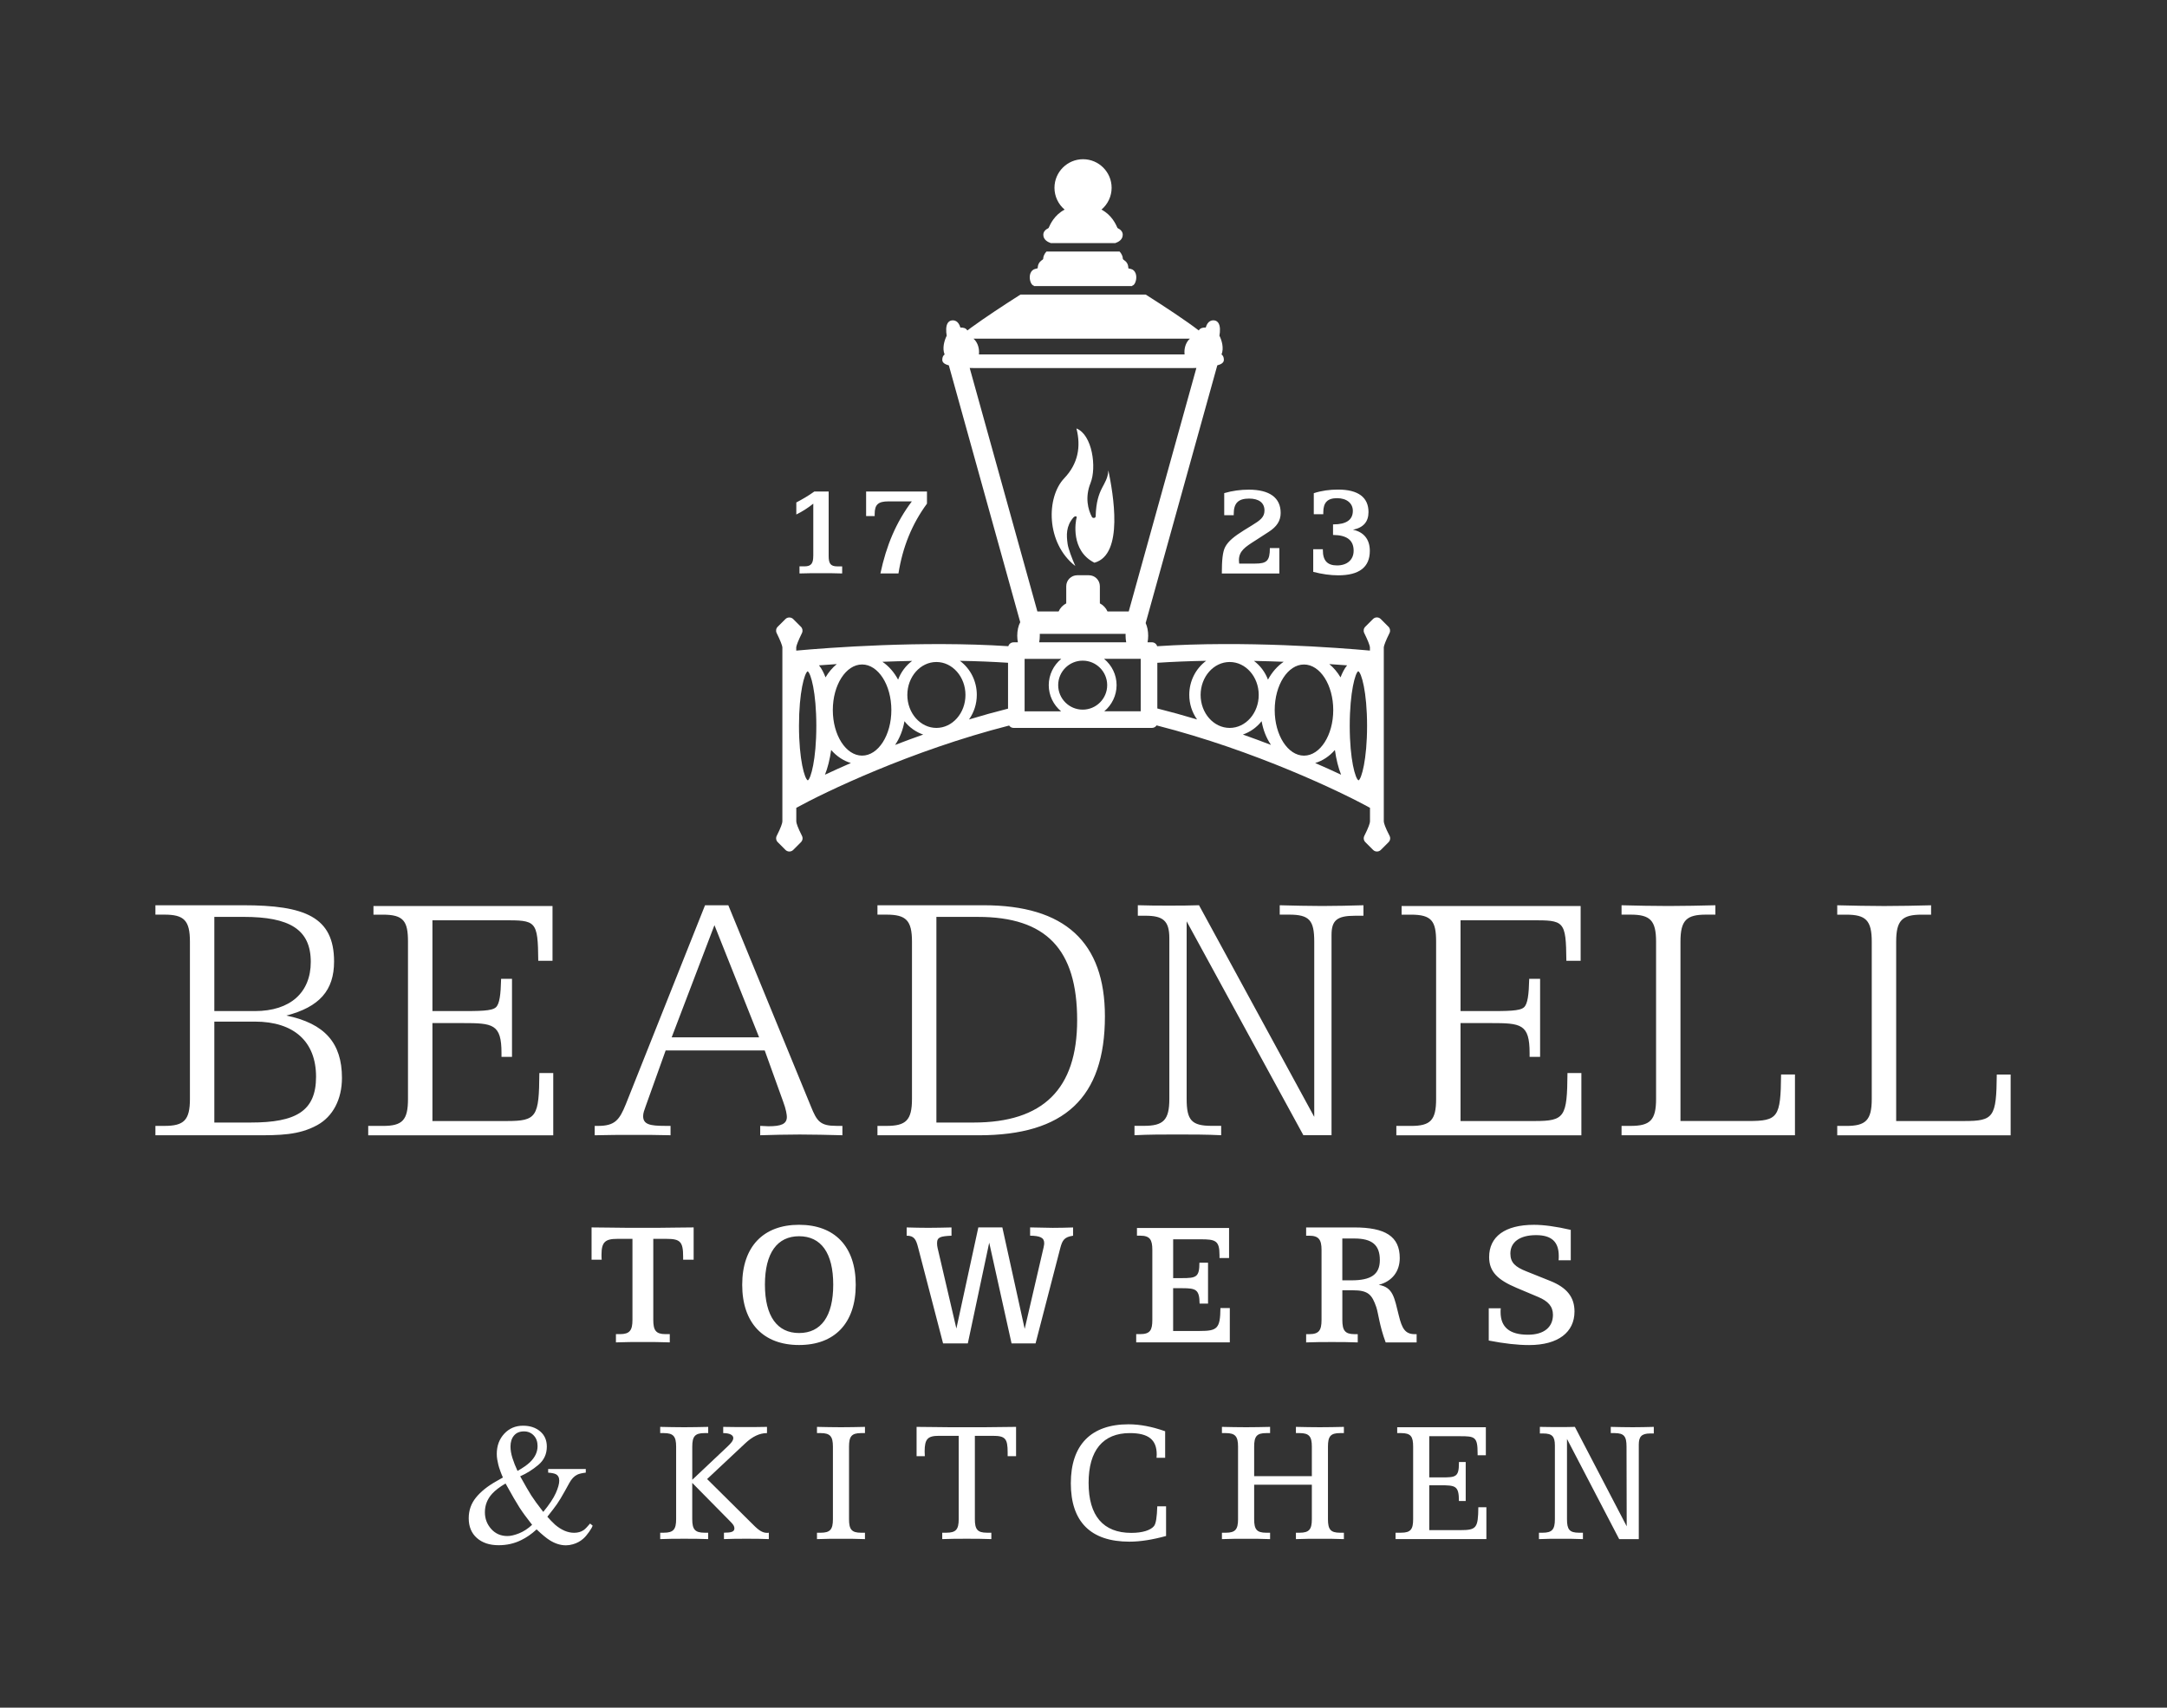
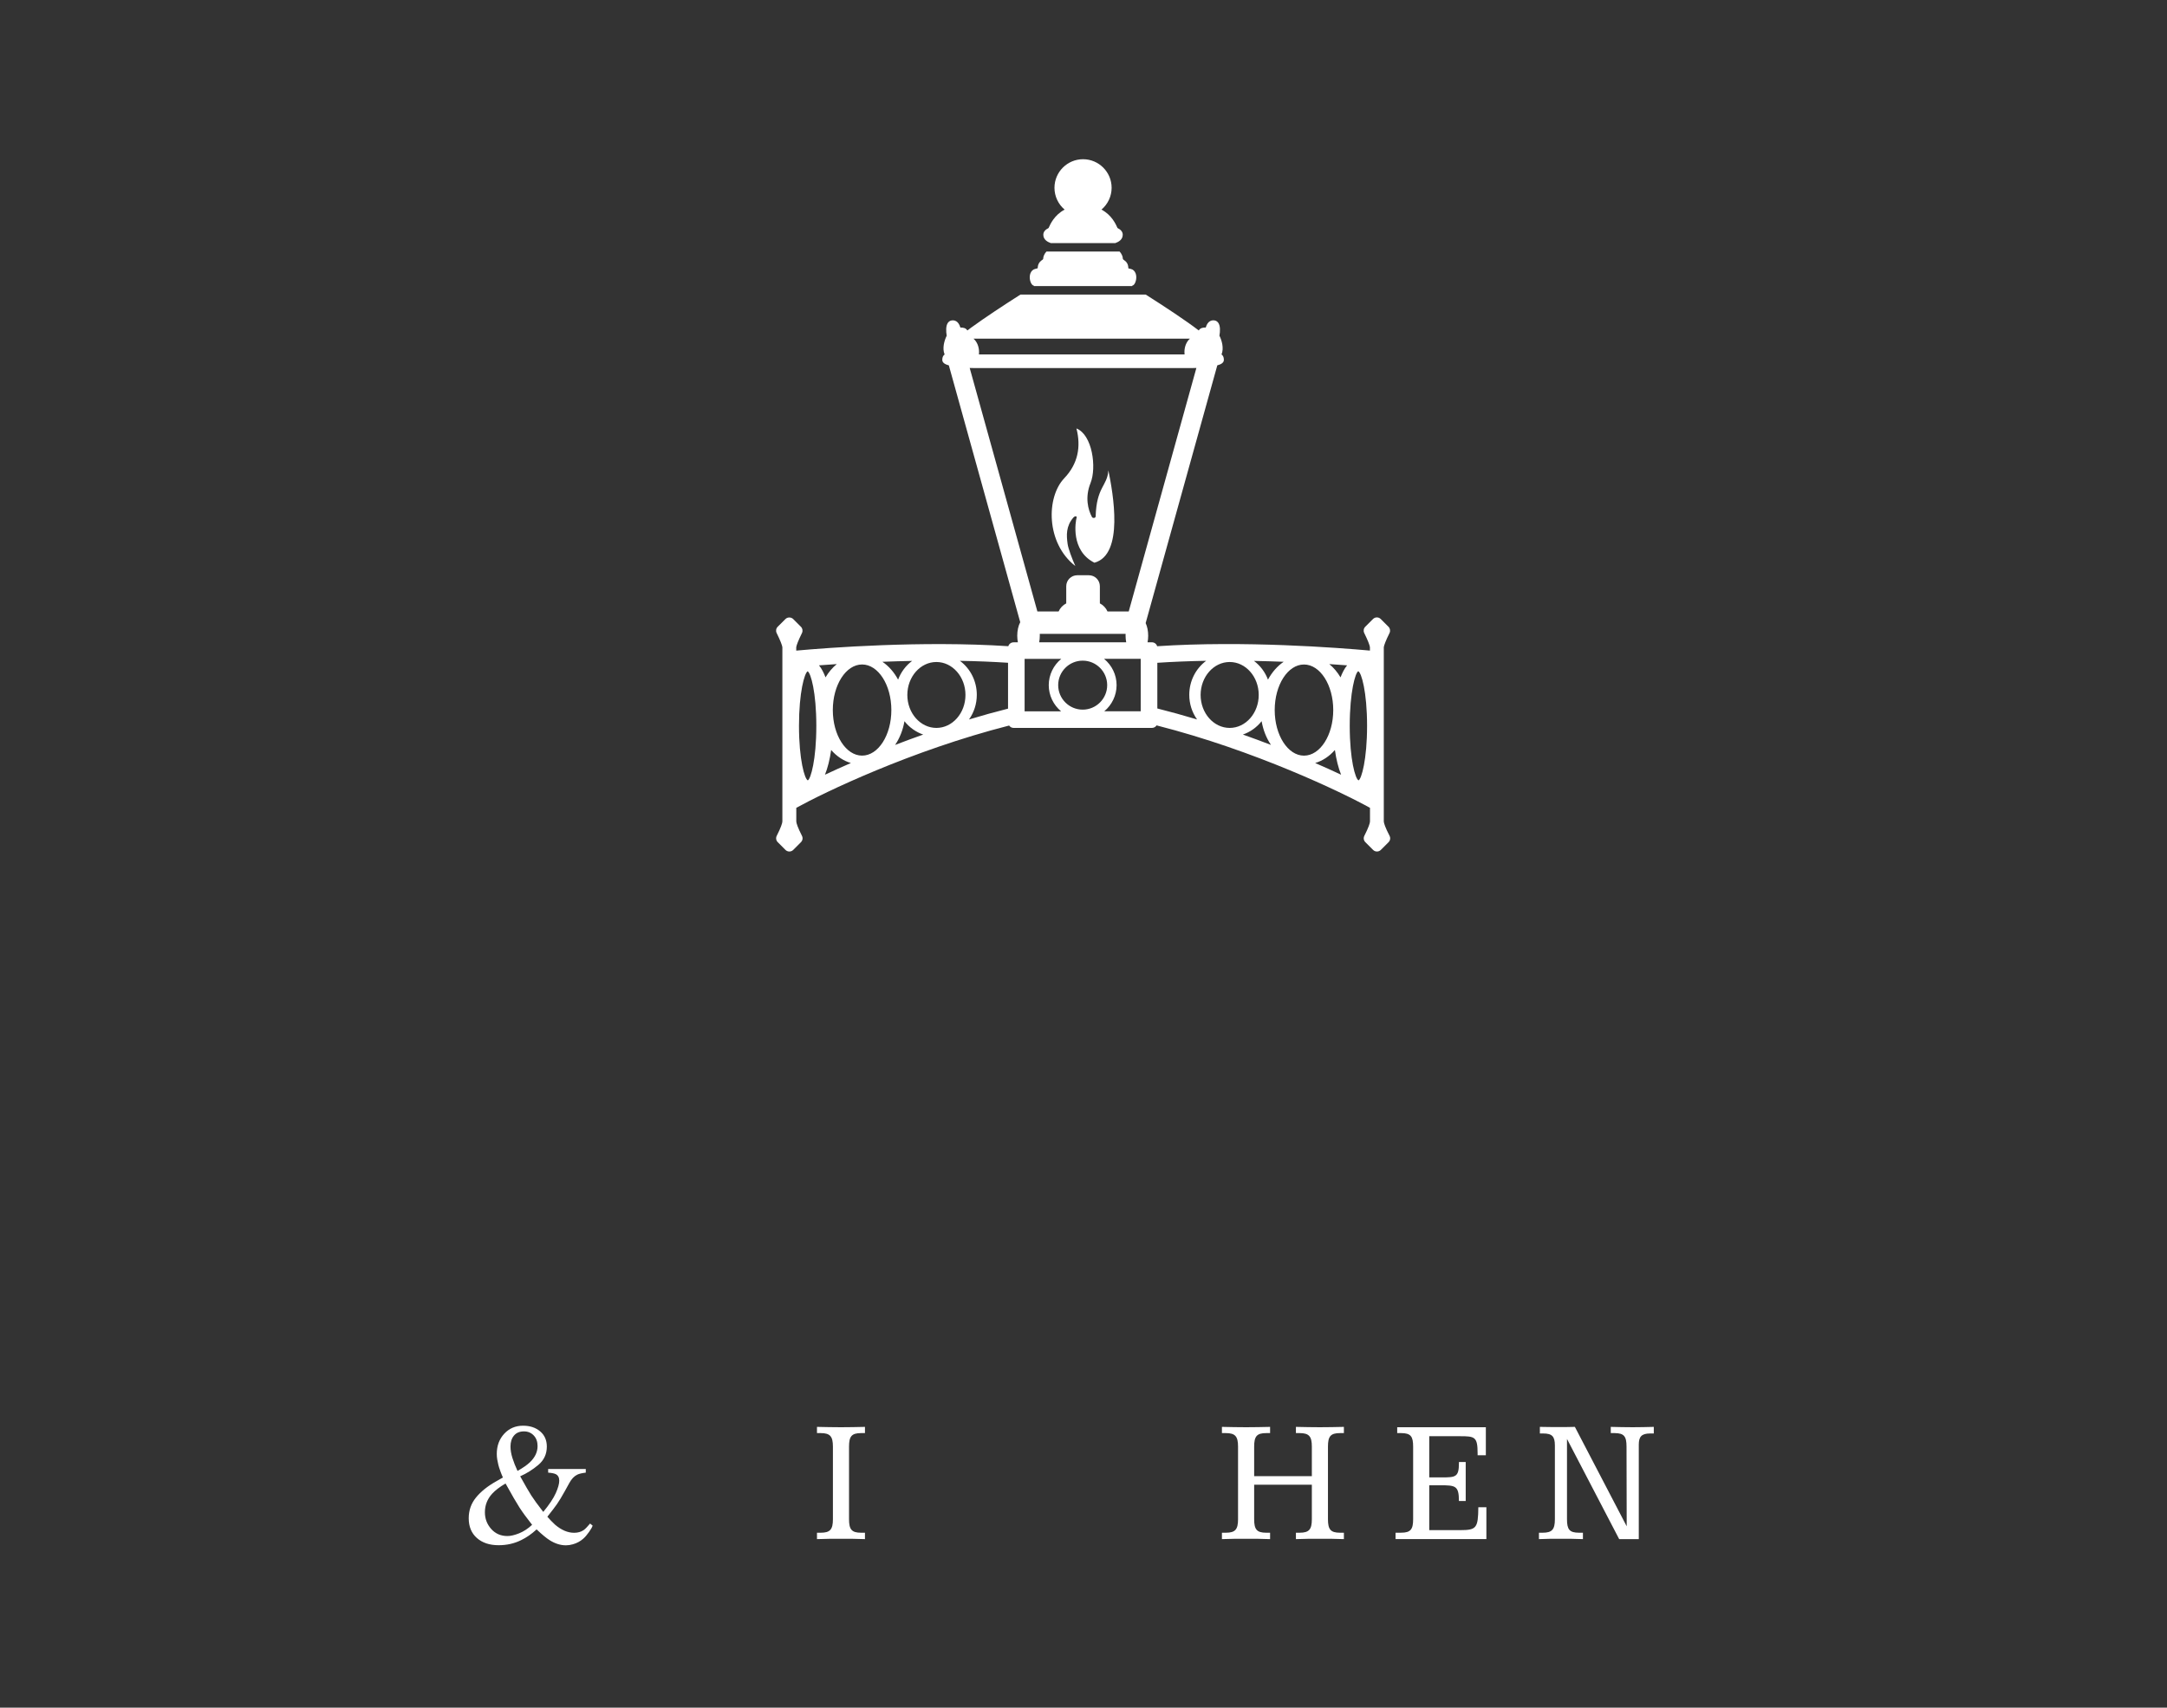
<svg xmlns="http://www.w3.org/2000/svg" version="1.1" id="Layer_1" x="0px" y="0px" viewBox="0 0 850 670" style="enable-background:new 0 0 850 670;" xml:space="preserve">
  <rect x="0" y="0" width="850" height="670" fill="#333333" stroke="none" />
  <style type="text/css">
	.st0{fill:#FFFFFF;}
</style>
-   <path class="st0" d="M608.04,502.56l-9.35-3.75c-4.27-1.69-6.25-3.38-6.25-6.99c0-4.41,3.6-7.21,10.08-7.21  c6.11,0,8.9,2.65,8.9,8.17c0,0.52,0,1.1-0.07,1.69h4.78v-11.92c-5.74-1.33-10.6-1.99-14.43-1.99c-11.48,0-17.59,4.71-17.59,12.66  c0,5.81,3.46,8.98,10.75,12.07l8.54,3.6c3.83,1.62,5.74,3.68,5.74,6.99c0,4.86-3.53,7.8-9.79,7.8c-7.21,0-10.75-2.94-10.75-8.9  c0-0.44,0-0.96,0.07-1.47h-4.71v12.66c6.03,1.18,11.33,1.77,15.82,1.77c11.48,0,17.81-5.08,17.81-13.17  C617.6,508.88,614.51,505.13,608.04,502.56L608.04,502.56z M541.24,494.39c0-5.96-3.09-8.46-10.01-8.46h-4.71v16.41h3.68  C537.63,502.33,541.24,500.13,541.24,494.39L541.24,494.39z M554.93,523.46c0.22,0,0.51,0,0.74,0v3.24h-12.14  c-2.43-6.48-2.87-11.41-3.68-13.84c-1.69-4.86-3.09-6.62-9.2-6.62h-4.12v11.63c0,4.12,1.03,5.59,4.79,5.59h1.25v3.24  c-3.38-0.15-6.77-0.15-10.16-0.15c-3.39,0-6.7,0-10.08,0.15v-3.24h1.18c3.83,0,4.86-1.47,4.86-5.59v-27.45  c0-4.05-1.1-5.59-4.86-5.59h-1.18v-3.24h18.91c12.07,0,17.81,3.46,17.81,12c0,5.22-2.94,9.13-8.24,10.52  c5.67,0.96,6.11,5.01,7.88,12.07C549.92,521.25,551.18,523.46,554.93,523.46L554.93,523.46z M470.54,522.21h-10.38v-16.78h3.61  c5.37,0,6.7,0.52,6.77,6.04h3.31v-16.04h-3.38c0,5.67-1.25,6.04-6.84,6.04h-3.46v-15.23h10.67c5.89,0,7.51,0.44,7.51,6.18  c0,0.37,0,0.74,0,1.18h3.75v-11.8h-36.13v3.02h1.25c3.82,0,4.78,1.55,4.78,5.59v27.45c0,4.05-0.88,5.59-4.78,5.59h-1.55v3.24h36.72  v-13.47h-3.68C478.64,521.32,477.46,522.21,470.54,522.21L470.54,522.21z M404.06,481.58v3.24c3.83,0.07,5.52,0.74,5.52,2.87  c0,0.22,0,0.81-0.22,1.69l-7.43,32.01l-8.76-39.81h-9.42l-8.61,39.67l-7.36-31.57c-0.15-0.66-0.22-1.25-0.22-1.91  c0-2.43,1.4-2.72,5.67-2.94v-3.24c-3.16,0.07-6.18,0.15-9.12,0.15c-2.95,0-5.74-0.07-8.47-0.15v3.24c2.94,0,3.68,1.47,4.49,4.64  l9.79,37.61h9.71l8.39-39.52l8.76,39.52h9.42l9.71-37.46c0.81-3.02,1.55-4.27,5-4.78v-3.24c-2.43,0.07-5.08,0.15-7.95,0.15  C410.17,481.73,407.23,481.66,404.06,481.58L404.06,481.58z M326.83,504.03c0-12.44-4.78-18.99-13.39-18.99  c-8.54,0-13.4,6.55-13.4,18.99c0,12.44,4.86,18.99,13.4,18.99C322.05,523.01,326.83,516.47,326.83,504.03L326.83,504.03z   M335.66,504.1c0,15.02-8.24,23.62-22.23,23.62c-13.98,0-22.3-8.61-22.3-23.62s8.32-23.55,22.3-23.55  C327.42,480.55,335.66,489.09,335.66,504.1L335.66,504.1z M245.58,481.73c-4.2,0-8.68-0.15-13.54-0.15v12.66h3.97  c-0.07-0.74-0.07-1.4-0.07-1.99c0-4.93,1.47-6.18,6.18-6.18h5.96v31.79c0,4.12-1.1,5.59-4.86,5.59h-1.62v3.24  c3.53-0.15,7.06-0.15,10.6-0.15c3.46,0,6.99,0,10.52,0.15v-3.24h-1.69c-3.75,0-4.78-1.47-4.78-5.59v-31.79h5.23  c5.3,0,6.48,1.1,6.48,6.99c0,0.37,0,0.81,0,1.18h4.12v-12.66c-5,0-9.49,0.15-13.47,0.15H245.58L245.58,481.73z M602.04,439.84  h-29.15v-38.43h10.16c0.59,0,1.18,0,1.62,0c11.93,0,15.31,0.29,15.31,11.78c0,0.44,0,0.88,0,1.47h4.12v-30.62h-4.27  c-0.15,6.18-0.59,9.87-2.06,11.19c-1.62,1.47-6.33,1.47-14.28,1.47h-10.6v-35.63h27.82c12.81,0,13.55,0,13.69,15.9h5.6v-21.49  h-70.23v3.39h3.68c8.1,0,9.86,2.5,9.86,10.6v61.69c0,8.39-2.21,10.6-9.86,10.6h-5.74v3.68h72.58V421h-5.45  C614.7,438.22,613.82,439.84,602.04,439.84L602.04,439.84z M522.29,366.81c0-5.74,2.21-7.51,9.13-7.51h3.39v-4.12  c-5.3,0.15-10.75,0.29-16.2,0.29s-11.04-0.15-16.64-0.29v3.68h3.68c7.95,0,9.86,2.21,9.86,10.6v68.75l-45.2-83.04  c-3.83,0.15-7.8,0.15-11.78,0.15s-8.1,0-12.22-0.15v4.12h2.94c6.92,0,9.42,1.91,9.42,8.83v63.01c0,8.39-2.35,10.6-10.01,10.6H445  v3.68c5.59-0.29,11.19-0.29,16.78-0.29c5.74,0,11.49,0,17.22,0.29v-3.68h-3.68c-7.95,0-9.86-2.21-9.86-10.6v-69.64l45.79,83.92  h11.04L522.29,366.81L522.29,366.81z M422.51,400.24c0-27.83-12.22-40.49-38.87-40.49H367.3v80.68h14.58  C409.11,440.43,422.51,427.33,422.51,400.24L422.51,400.24z M433.4,398.76c0,31.95-15.9,46.67-49.47,46.67h-39.75v-3.68h3.53  c7.66,0,10.01-2.21,10.01-10.6v-61.69c0-8.39-2.36-10.6-10.01-10.6h-3.53v-3.68h41.67C417.65,355.18,433.4,369.61,433.4,398.76  L433.4,398.76z M263.46,407.01h34.3l-17.52-44.02L263.46,407.01L263.46,407.01z M248.44,445.28c-5.01,0-10.01,0-15.17,0.15v-3.68  c0.44,0,0.88,0,1.33,0c6.63,0,8.39-2.36,10.89-8.54l31.06-78.03h9.13l32.39,78.91c2.36,5.89,3.68,7.65,10.01,7.65  c0.73,0,1.47,0,2.35,0v3.68c-5.89-0.15-11.48-0.29-16.78-0.29c-5.45,0-10.45,0.15-15.46,0.29v-3.68c1.18,0,2.21,0.15,3.24,0.15  c5.01,0,7.21-0.88,7.21-3.68c0-0.73-0.29-2.94-1.47-6.04l-7.21-20.02H261.1l-7.8,21.79c-0.59,1.62-1.03,2.79-1.03,3.97  c0,3.24,2.65,3.83,8.54,3.83c0.74,0,1.47,0,2.21,0v3.68C258.3,445.28,253.45,445.28,248.44,445.28L248.44,445.28z M198.77,439.84  h-29.15v-38.43h10.16c0.59,0,1.18,0,1.62,0c11.92,0,15.31,0.29,15.31,11.78c0,0.44,0,0.88,0,1.47h4.12v-30.62h-4.27  c-0.15,6.18-0.59,9.87-2.06,11.19c-1.62,1.47-6.33,1.47-14.28,1.47h-10.6v-35.63h27.82c12.81,0,13.55,0,13.69,15.9h5.59v-21.49  h-70.23v3.39h3.68c8.1,0,9.86,2.5,9.86,10.6v61.69c0,8.39-2.21,10.6-9.86,10.6h-5.74v3.68h72.58V421h-5.45  C211.44,438.22,210.55,439.84,198.77,439.84L198.77,439.84z M123.97,422.47c0-13.69-8.54-21.64-24-21.64h-15.9v39.6h14.28  C116.02,440.43,123.97,436.01,123.97,422.47L123.97,422.47z M84.07,396.7h15.9c13.99,0,21.93-7.36,21.93-19.29  c0-12.81-8.39-17.67-26.35-17.67H84.07V396.7L84.07,396.7z M134.13,422.91c0,8.39-3.53,15.16-9.72,18.55  c-7.21,3.97-14.87,3.97-24.15,3.97h-39.3v-3.68h3.53c7.66,0,10.01-2.21,10.01-10.6v-61.69c0-8.39-2.36-10.6-10.01-10.6h-3.53v-3.68  h34.45c24.15,0,35.63,4.56,35.63,22.08c0,11.34-5.74,17.81-18.7,21.2C127.36,401.56,134.13,409.22,134.13,422.91L134.13,422.91z   M783.23,421.58c-0.15,16.79-1.18,18.26-12.81,18.26h-26.65v-70.37c0-8.39,2.36-10.6,10.01-10.6h3.68v-3.68  c-6.04,0.15-12.22,0.29-18.41,0.29c-6.18,0-12.22-0.15-18.4-0.29v3.68h3.53c7.66,0,10.01,2.21,10.01,10.6v61.69  c0,8.39-2.35,10.6-10.01,10.6h-3.53v3.68h68.02v-23.85h-5.44V421.58z M698.62,421.58h5.45v23.85h-68.02v-3.68h3.53  c7.66,0,10.01-2.21,10.01-10.6v-61.69c0-8.39-2.36-10.6-10.01-10.6h-3.53v-3.68c6.18,0.15,12.22,0.29,18.4,0.29  c6.18,0,12.37-0.15,18.4-0.29v3.68h-3.68c-7.66,0-10.01,2.21-10.01,10.6v70.37h26.65C697.44,439.84,698.48,438.37,698.62,421.58  L698.62,421.58z" />
-   <path class="st0" d="M537.31,216.13c0-4.56-2.41-7.4-6.61-8.29c4.04-0.79,6.09-3.1,6.09-6.93c0-5.77-4.04-8.82-11.91-8.82  c-3.36,0-6.51,0.42-9.55,1.42v8.24h3.73c0-0.26,0-0.47,0-0.73c0-3.83,1.63-5.56,5.4-5.56c3.78,0,6.19,1.99,6.19,4.98  c0,3.52-2.57,5.3-7.56,5.3c-0.05,0-0.16,0-0.21,0v4.15c5.46,0.05,8.08,2.05,8.08,6.19c0,3.52-2.52,5.77-6.51,5.77  c-3.83,0-5.56-1.94-5.56-5.98c0-0.11,0-0.26,0-0.37h-3.78v8.87c3.41,0.89,6.72,1.36,9.81,1.36  C533.16,225.73,537.31,222.53,537.31,216.13L537.31,216.13z M483.93,201.6c0-4.2,1.78-5.98,6.03-5.98c3.88,0,6.03,1.68,6.03,4.67  c0,2.68-1.73,3.88-4.98,5.88l-3.15,1.94c-3.62,2.26-6.09,4.2-7.29,6.51c-1,1.89-1.31,5.3-1.31,10.39h22.56v-9.97h-3.72  c0,5.04-1.21,6.09-5.83,6.09h-6.19c-0.05-0.47-0.11-0.89-0.11-1.31c0-3.62,2.41-5.19,6.46-7.76l5.19-3.36  c3.2-2.05,4.72-4.35,4.72-7.45c0-5.93-4.3-9.13-12.49-9.13c-3.25,0-6.45,0.42-9.65,1.36v8.66h3.73  C483.93,201.91,483.93,201.75,483.93,201.6L483.93,201.6z M343.09,201.65c0-3.73,1.42-4.93,5.4-4.93h9.18  c-6.19,8.19-10.02,17.37-12.33,28.28h7.08c1.63-10.34,5.3-19.41,11.18-27.39v-4.77h-23.87v9.65h3.36L343.09,201.65L343.09,201.65z   M319,218.07c0,2.89-0.73,4.14-3.41,4.14h-1.99V225c2.83-0.11,5.61-0.11,8.4-0.11c2.78,0,5.56,0,8.34,0.11v-2.78h-1.94  c-2.73,0-3.36-1.26-3.36-4.14v-25.24h-5.61c-2.26,1.63-4.67,3.04-7.08,4.3v4.72c2.26-1.1,4.51-2.52,6.66-4.25v20.46H319z" />
  <path class="st0" d="M421.8,222.09c-1.36-3.03-2.77-6.84-3.03-8.66c-0.5-3.46-0.64-6.99,2.23-10.34c0.67-0.76,1.51-0.64,1.29,0.06  c-0.4,1.28-2.47,12.87,6.99,17.63c11.68-3.16,7.32-27.23,5.48-36.23c-0.43,6.23-4.67,6.44-4.99,18.08c-0.02,0.66-1.15,0.81-1.47,0.2  c-1.52-2.87-2.8-7.69-0.54-13.32c2.44-6.06,0.74-18.92-5.53-21.41c1.84,7.14,0.65,13.84-4.79,19.55  C410.35,195.1,410.21,213.04,421.8,222.09L421.8,222.09z" />
  <path class="st0" d="M412.19,95.39h25.26c1.36-0.48,2.94-1.39,2.94-3.3c0-1.08-0.69-1.97-2.06-2.64v-0.01  c-0.65-1.47-2.25-5.07-6.28-7.2c2.49-2.11,3.98-5.23,3.98-8.56c0-6.18-5.03-11.21-11.21-11.21s-11.21,5.03-11.21,11.21  c0,3.33,1.48,6.45,3.98,8.56c-4.02,2.13-5.63,5.72-6.28,7.2l-0.01,0.02c-1.36,0.67-2.06,1.56-2.06,2.64  C409.24,94,410.83,94.91,412.19,95.39L412.19,95.39z" />
  <path class="st0" d="M405.63,112.17c-0.03,0.02-0.07,0.04-0.11,0.07h38.59c-0.04-0.02-0.07-0.05-0.11-0.07  c0.48-0.18,0.72-0.38,0.9-0.62c0.8-1.1,1.04-2.94,0.55-4.27c-0.34-0.92-0.99-1.55-1.85-1.75c-0.33-0.08-0.98-0.22-0.99-0.23  c0-0.01-0.03-0.08-0.04-0.34c-0.06-1.66-1.02-2.48-1.74-2.96c-0.09-0.06-0.4-0.28-0.4-0.5c0-0.89-0.51-1.99-1.26-2.8h-28.72  c-0.75,0.82-1.26,1.92-1.26,2.8c0,0.22-0.3,0.44-0.4,0.5c-0.41,0.27-1.66,1.11-1.74,2.96c-0.01,0.16-0.02,0.25-0.01,0.27  c-0.19,0.09-0.72,0.22-1.02,0.29c-0.85,0.21-1.51,0.83-1.85,1.75c-0.49,1.34-0.25,3.17,0.55,4.27  C404.91,111.79,405.15,111.99,405.63,112.17L405.63,112.17z" />
  <path class="st0" d="M532.89,306.18c-1.24-0.5-3.46-8.09-3.46-21.41s2.21-20.91,3.34-21.41c1.24,0.5,3.46,8.09,3.46,21.41  S534.02,305.68,532.89,306.18L532.89,306.18z M525.82,265.77c-1.22-2.06-2.71-3.82-4.41-5.21c2.35,0.15,4.68,0.31,6.98,0.49  C527.32,262.34,526.48,264.05,525.82,265.77L525.82,265.77z M515.87,299.37c2.89-0.85,5.55-2.6,7.74-5.11  c0.53,3.74,1.37,7.07,2.43,9.7C522.78,302.43,519.38,300.89,515.87,299.37L515.87,299.37z M500,278.6c0-9.86,5.15-17.88,11.48-17.88  c6.33,0,11.48,8.02,11.48,17.88c0,9.86-5.15,17.88-11.48,17.88C505.15,296.47,500,288.45,500,278.6L500,278.6z M487.52,288.2  c2.87-0.99,5.43-2.81,7.35-5.24c0.59,3.45,1.85,6.63,3.67,9.31C494.87,290.86,491.18,289.5,487.52,288.2L487.52,288.2z   M470.94,272.67c0-7.13,5.11-12.93,11.4-12.93s11.39,5.8,11.39,12.93s-5.11,12.93-11.39,12.93S470.94,279.8,470.94,272.67  L470.94,272.67z M453.96,277.97v-17.92c5.98-0.4,12.4-0.66,19.16-0.78c-4.09,3.03-6.63,7.93-6.63,13.34c0,3.54,1.08,6.9,3.06,9.67  C464.24,280.69,459.02,279.24,453.96,277.97L453.96,277.97z M503.52,259.65c-2.47,1.68-4.59,4.09-6.16,7.01  c-1.11-2.96-3.03-5.5-5.5-7.35C495.68,259.39,499.58,259.5,503.52,259.65L503.52,259.65z M447.45,279.08h-14.31  c3-2.49,4.84-6.24,4.84-10.26c0-4.07-1.87-7.83-4.91-10.32h14.37v20.58H447.45z M424.68,278.43c-5.3,0-9.61-4.31-9.61-9.61  s4.31-9.61,9.61-9.61s9.61,4.31,9.61,9.61C434.29,274.12,429.98,278.43,424.68,278.43L424.68,278.43z M401.9,279.08v-20.57h14.38  c-3.04,2.48-4.91,6.25-4.91,10.32c0,4.02,1.84,7.77,4.84,10.26H401.9V279.08z M407.85,248.69h33.67c-0.01,0.24-0.02,0.49-0.02,0.73  c0,0.92,0.1,1.77,0.25,2.58h-34.14c0.16-0.8,0.25-1.66,0.25-2.58C407.87,249.18,407.86,248.94,407.85,248.69L407.85,248.69z   M380.36,144.37c0.61,0.02,1.19,0.04,1.7,0.04h42.81h42.71c0.52,0,1.09-0.01,1.7-0.04l-26.54,95.54h-8.32  c-0.61-1.37-1.68-2.49-3-3.18v-6.72c0-2.38-1.93-4.31-4.31-4.31h-4.57c-2.38,0-4.31,1.93-4.31,4.31v6.72  c-1.33,0.69-2.39,1.81-3,3.18h-8.32L380.36,144.37L380.36,144.37z M466.74,132.88c-1.29,1.11-2.15,3.04-2.15,5.25  c0,0.32,0.02,0.63,0.06,0.94h-80.67c0.03-0.3,0.05-0.6,0.05-0.92c0-2.22-0.87-4.15-2.17-5.27H466.74L466.74,132.88z M395.4,278.04  c-4.97,1.25-10.1,2.67-15.31,4.25c1.97-2.78,3.06-6.14,3.06-9.67c0-5.4-2.54-10.31-6.63-13.34c6.66,0.11,12.99,0.37,18.88,0.76  V278.04L395.4,278.04z M367.3,285.6c-6.28,0-11.4-5.8-11.4-12.93s5.11-12.93,11.4-12.93c6.28,0,11.4,5.8,11.4,12.93  C378.7,279.8,373.59,285.6,367.3,285.6L367.3,285.6z M351.1,292.28c1.82-2.68,3.08-5.87,3.67-9.31c1.92,2.43,4.48,4.25,7.35,5.24  C358.46,289.5,354.77,290.86,351.1,292.28L351.1,292.28z M338.15,296.47c-6.33,0-11.48-8.02-11.48-17.88  c0-9.86,5.15-17.88,11.48-17.88s11.48,8.02,11.48,17.88C349.64,288.45,344.49,296.47,338.15,296.47L338.15,296.47z M323.59,303.96  c1.06-2.63,1.9-5.96,2.43-9.7c2.19,2.51,4.85,4.27,7.74,5.11C330.26,300.89,326.86,302.43,323.59,303.96L323.59,303.96z   M328.23,260.56c-1.71,1.39-3.2,3.15-4.42,5.21c-0.65-1.72-1.5-3.43-2.56-4.72C323.55,260.87,325.88,260.71,328.23,260.56  L328.23,260.56z M316.86,306.18c-1.24-0.5-3.46-8.09-3.46-21.41c0-13.13,2.15-20.68,3.4-21.39c1.25,0.7,3.4,8.26,3.4,21.39  C320.21,298.09,317.99,305.67,316.86,306.18L316.86,306.18z M357.78,259.31c-2.48,1.84-4.39,4.39-5.5,7.35  c-1.56-2.92-3.69-5.34-6.16-7.01C350.06,259.5,353.96,259.39,357.78,259.31L357.78,259.31z M542.79,322.3v-68.37  c0.07-0.67,0.77-2.6,2.24-5.55c0.41-0.82,0.25-1.82-0.4-2.47l-3.04-3.04c-0.83-0.83-2.19-0.84-3.03,0l-3.04,3.04  c-0.65,0.65-0.81,1.64-0.4,2.47c1.46,2.94,2.16,4.86,2.23,5.54v1.34c-12.45-1.12-49.39-3.97-83.46-1.71  c-0.26-0.89-1.08-1.54-2.06-1.54h-1.71c0.16-0.8,0.25-1.66,0.25-2.58c0-1.85-0.35-3.59-0.99-4.96l28.1-101.12  c1.37-0.37,2.58-0.96,2.58-2.17c0-1.16-0.44-1.76-0.92-2.11c1.01-2.46,0.09-5.54-0.82-7.35c0.29-1.72,0.4-3.87-0.47-5.08  c-0.37-0.51-0.88-0.83-1.47-0.92c-0.98-0.15-2.64,0.06-3.43,2.79c-1.09-0.03-2.14,0.18-2.67,1.05c-0.02,0.04-0.04,0.07-0.06,0.11  c-5.09-3.91-13.1-9.19-20.83-14.1h-49.11c-6.73,4.28-14,9.08-19.14,12.83v-0.01c-0.31,0.23-0.61,0.45-0.91,0.68  c-0.27,0.2-0.53,0.4-0.79,0.6c-0.02-0.03-0.04-0.07-0.06-0.1c-0.53-0.86-1.58-1.08-2.67-1.05c-0.79-2.73-2.46-2.94-3.43-2.79  c-0.6,0.09-1.1,0.41-1.47,0.92c-0.86,1.21-0.75,3.36-0.47,5.08c-0.91,1.81-1.83,4.9-0.82,7.35c-0.48,0.35-0.92,0.95-0.92,2.11  c0,1.21,1.22,1.79,2.58,2.17l0,0l28,100.76c-0.75,1.41-1.17,3.31-1.17,5.32c0,0.92,0.1,1.77,0.25,2.58h-1.7  c-0.97,0-1.79,0.64-2.05,1.52c-34-2.22-70.79,0.61-83.19,1.73v-1.34c0.08-0.69,0.78-2.6,2.24-5.54c0.41-0.82,0.25-1.82-0.4-2.47  l-3.04-3.04c-0.81-0.81-2.22-0.81-3.03,0l-3.05,3.04c-0.65,0.65-0.81,1.64-0.4,2.47c1.46,2.93,2.16,4.85,2.24,5.54v68.38  c0,0.6-0.58,2.43-2.21,5.62c-0.43,0.83-0.27,1.84,0.39,2.5l3.04,3.04c0.42,0.42,0.97,0.63,1.52,0.63s1.1-0.21,1.52-0.63l3.03-3.04  c0.66-0.66,0.82-1.66,0.39-2.5c-1.64-3.19-2.22-5.02-2.22-5.62v-5.35c10.84-6.01,44.99-22.47,83.48-32.29  c0.39,0.56,1.03,0.93,1.76,0.93h54.27c0.76,0,1.43-0.39,1.81-0.99c38.56,9.81,72.83,26.32,83.71,32.35v5.35  c0,0.6-0.58,2.43-2.21,5.62c-0.43,0.83-0.27,1.83,0.39,2.5l3.04,3.04c0.84,0.84,2.2,0.83,3.03,0l3.04-3.04  c0.66-0.66,0.82-1.66,0.39-2.49C543.37,324.72,542.79,322.89,542.79,322.3L542.79,322.3z" />
  <g>
-     <path class="st0" d="M268.38,559.98c3.09,0,6.25-0.07,9.41-0.14v2.44h-1.44c-3.74,0-4.81,1.29-4.81,5.32v13l13.86-13.08   c1.36-1.29,2.23-2.3,2.23-3.3c0-1.15-1.36-1.94-3.95-1.94v-2.44c3.02,0.07,5.96,0.07,8.84,0.07c2.8,0,5.6,0,8.33-0.07v2.44   c-2.95,0-5.75,1.37-8.62,4.09l-14.87,13.94l17.24,17.1c2.3,2.3,3.95,4.02,6.32,4.02c0.22,0,0.43-0.07,0.65-0.07v2.51   c-2.87-0.14-5.82-0.14-8.76-0.14c-2.95,0-5.89,0-8.84,0.14v-2.51c2.8,0,4.09-0.36,4.09-1.65c0-1.08-0.65-1.8-1.8-2.95l-14.73-14.94   v14.22c0,4.02,1.08,5.32,4.81,5.32h1.44v2.51c-3.16-0.14-6.32-0.14-9.41-0.14c-3.16,0-6.25,0-9.41,0.14v-2.51h1.44   c3.74,0,4.81-1.29,4.81-5.32V567.6c0-4.02-1.08-5.32-4.81-5.32h-1.44v-2.44C262.13,559.91,265.22,559.98,268.38,559.98z" />
    <path class="st0" d="M329.87,559.98c3.16,0,6.32-0.07,9.41-0.14v2.44h-1.51c-3.74,0-4.74,1.29-4.74,5.32v28.45   c0,4.02,1.01,5.32,4.74,5.32h1.51v2.51c-3.09-0.14-6.25-0.14-9.41-0.14c-3.09,0-6.25,0-9.41,0.14v-2.51h1.44   c3.74,0,4.81-1.29,4.81-5.32V567.6c0-4.02-1.08-5.32-4.81-5.32h-1.44v-2.44C323.62,559.91,326.78,559.98,329.87,559.98z" />
-     <path class="st0" d="M372.69,559.98h13.36c4.24,0,8.41-0.14,12.5-0.14v11.49h-3.3v-1.44c0-5.46-0.93-6.54-5.82-6.54h-7.04v32.69   c0,4.02,1.01,5.32,4.74,5.32h1.72v2.51c-3.23-0.14-6.47-0.14-9.63-0.14c-3.23,0-6.39,0-9.63,0.14v-2.51h1.65   c3.74,0,4.81-1.29,4.81-5.32v-32.69h-7.76c-4.38,0-5.6,1.22-5.6,6.11c0,0.57,0.07,1.22,0.07,1.87h-3.23v-11.49   C364.29,559.84,368.74,559.98,372.69,559.98z" />
-     <path class="st0" d="M457.03,571.98h-3.38c0-0.43,0.07-0.93,0.07-1.29c0-5.82-3.23-8.41-10.56-8.41   c-10.49,0-16.16,6.75-16.16,19.54c0,12.93,5.75,19.61,16.74,19.61c4.53,0,7.61-1.08,8.91-2.66c0.79-1.01,1.15-3.52,1.29-7.76h3.45   v11.64c-5.24,1.44-10.06,2.23-14.37,2.23c-15.23,0-22.99-7.83-22.99-22.92c0-15.01,7.9-23.13,22.63-23.13   c4.53,0,9.27,0.93,14.37,2.73L457.03,571.98L457.03,571.98z" />
    <path class="st0" d="M488.78,559.98c3.16,0,6.32-0.07,9.41-0.14v2.44h-1.51c-3.74,0-4.74,1.29-4.74,5.32v11.57h22.63V567.6   c0-4.02-1.08-5.32-4.81-5.32h-1.44v-2.44c3.16,0.07,6.32,0.14,9.41,0.14c3.16,0,6.32-0.07,9.41-0.14v2.44h-1.51   c-3.74,0-4.74,1.29-4.74,5.32v28.45c0,4.02,1.01,5.32,4.74,5.32h1.51v2.51c-3.09-0.14-6.25-0.14-9.41-0.14s-6.25,0-9.41,0.14v-2.51   h1.44c3.74,0,4.81-1.29,4.81-5.32v-13.51h-22.63v13.51c0,4.02,1.01,5.32,4.74,5.32h1.51v2.51c-3.09-0.14-6.25-0.14-9.41-0.14   s-6.32,0-9.48,0.14v-2.51h1.51c3.74,0,4.81-1.29,4.81-5.32V567.6c0-4.02-1.08-5.32-4.81-5.32h-1.51v-2.44   C482.46,559.91,485.62,559.98,488.78,559.98z" />
    <path class="st0" d="M582.82,559.98v10.99h-3.23v-0.72c0-6.54-1.08-6.75-6.97-6.75h-12v16.16h4.74c5.6,0,6.9-0.07,6.9-5.6v-0.43   h2.66v15.3h-2.66c0-6.03-1.36-6.18-7.4-6.18h-4.24v17.6h12.21c6.32,0,6.97-0.86,7.04-8.98h3.16v12.5H547.4v-2.51h2.16   c3.81,0,4.74-1.36,4.74-5.32V567.6c0-3.95-0.86-5.32-4.74-5.32h-1.51v-2.3H582.82z" />
    <path class="st0" d="M611.56,559.91c2.3,0,4.38,0,6.18-0.07l20.33,39.01L638,567.6c0-4.02-0.93-5.32-4.74-5.32h-1.44v-2.44   c2.95,0.07,5.82,0.14,8.62,0.14s5.6-0.07,8.26-0.14v2.59h-1.44c-3.38,0-4.45,1.29-4.45,4.38v37.07h-7.69l-20.47-39.3v31.47   c0,4.02,0.93,5.32,4.74,5.32h1.51v2.51c-3.02-0.14-5.96-0.14-8.84-0.14c-2.87,0-5.68,0-8.41,0.14v-2.51h1.44   c3.74,0,4.81-1.29,4.81-5.32v-28.88c0-3.59-1.08-4.74-4.6-4.74h-1.29v-2.59C606.82,559.91,609.34,559.91,611.56,559.91z" />
  </g>
  <g>
    <path class="st0" d="M197.27,579.7c-0.29-0.6-0.62-1.42-1-2.46c-0.38-1.04-0.65-1.88-0.8-2.52c-0.18-0.71-0.32-1.42-0.44-2.14   c-0.11-0.72-0.17-1.42-0.17-2.11c0-3.19,0.97-5.83,2.92-7.94c1.94-2.1,4.41-3.15,7.39-3.15c2.72,0,4.95,0.74,6.7,2.22   s2.62,3.48,2.62,5.98c0,2.92-1.11,5.31-3.32,7.17s-4.59,3.35-7.13,4.48c1.96,3.54,3.41,6.04,4.34,7.5s2.49,3.62,4.71,6.47   c2.37-2.88,4-5.33,4.91-7.37s1.36-3.66,1.36-4.88c0-1.24-0.45-2.09-1.36-2.56c-0.58-0.29-1.57-0.49-2.99-0.6v-1.43h14.76v1.43   c-1.5,0.18-2.61,0.44-3.35,0.8c-1.21,0.6-2.23,1.67-3.08,3.22l-1.74,3.15c-1.25,2.26-2.29,3.98-3.13,5.18   c-0.84,1.2-2.09,2.84-3.77,4.95c0.89,1.04,1.91,2.09,3.05,3.15c2.48,2.1,4.96,3.15,7.44,3.15c1.47,0,2.73-0.35,3.75-1.06   c0.63-0.44,1.46-1.29,2.51-2.56l1,0.8c-0.13,0.53-0.6,1.37-1.41,2.51c-0.8,1.14-1.57,2.03-2.31,2.67   c-1.16,1.02-2.51,1.74-4.05,2.16c-0.92,0.27-1.81,0.4-2.68,0.4c-2.17,0-4.31-0.68-6.43-2.03c-1.27-0.8-2.97-2.2-5.09-4.22   c-2,1.84-4.03,3.24-6.08,4.22c-2.67,1.33-5.61,1.99-8.82,1.99c-3.56,0-6.41-0.95-8.54-2.84c-2.13-1.89-3.19-4.48-3.19-7.75   c0-3.08,0.95-5.78,2.85-8.12c1.9-2.34,4.56-4.47,7.98-6.39L197.27,579.7z M203.6,601.61c1.79-0.71,3.49-1.83,5.12-3.35   c-2.1-2.66-3.73-4.89-4.91-6.71c-1.17-1.81-3.01-4.98-5.51-9.5c-2.3,1.35-4.06,2.7-5.29,4.05c-1.87,2.08-2.81,4.49-2.81,7.24   c0,2.52,0.83,4.71,2.48,6.56s3.77,2.77,6.36,2.77C200.3,602.67,201.81,602.32,203.6,601.61z M207.9,573.69   c1.97-1.9,2.96-4.01,2.96-6.31c0-1.73-0.5-3.12-1.51-4.18s-2.29-1.59-3.83-1.59c-1.68,0-2.98,0.54-3.9,1.63   c-0.92,1.08-1.38,2.52-1.38,4.32c0,1.39,0.26,2.91,0.77,4.53c0.51,1.63,1.18,3.3,1.99,5.03   C205.17,575.89,206.8,574.75,207.9,573.69z" />
  </g>
</svg>